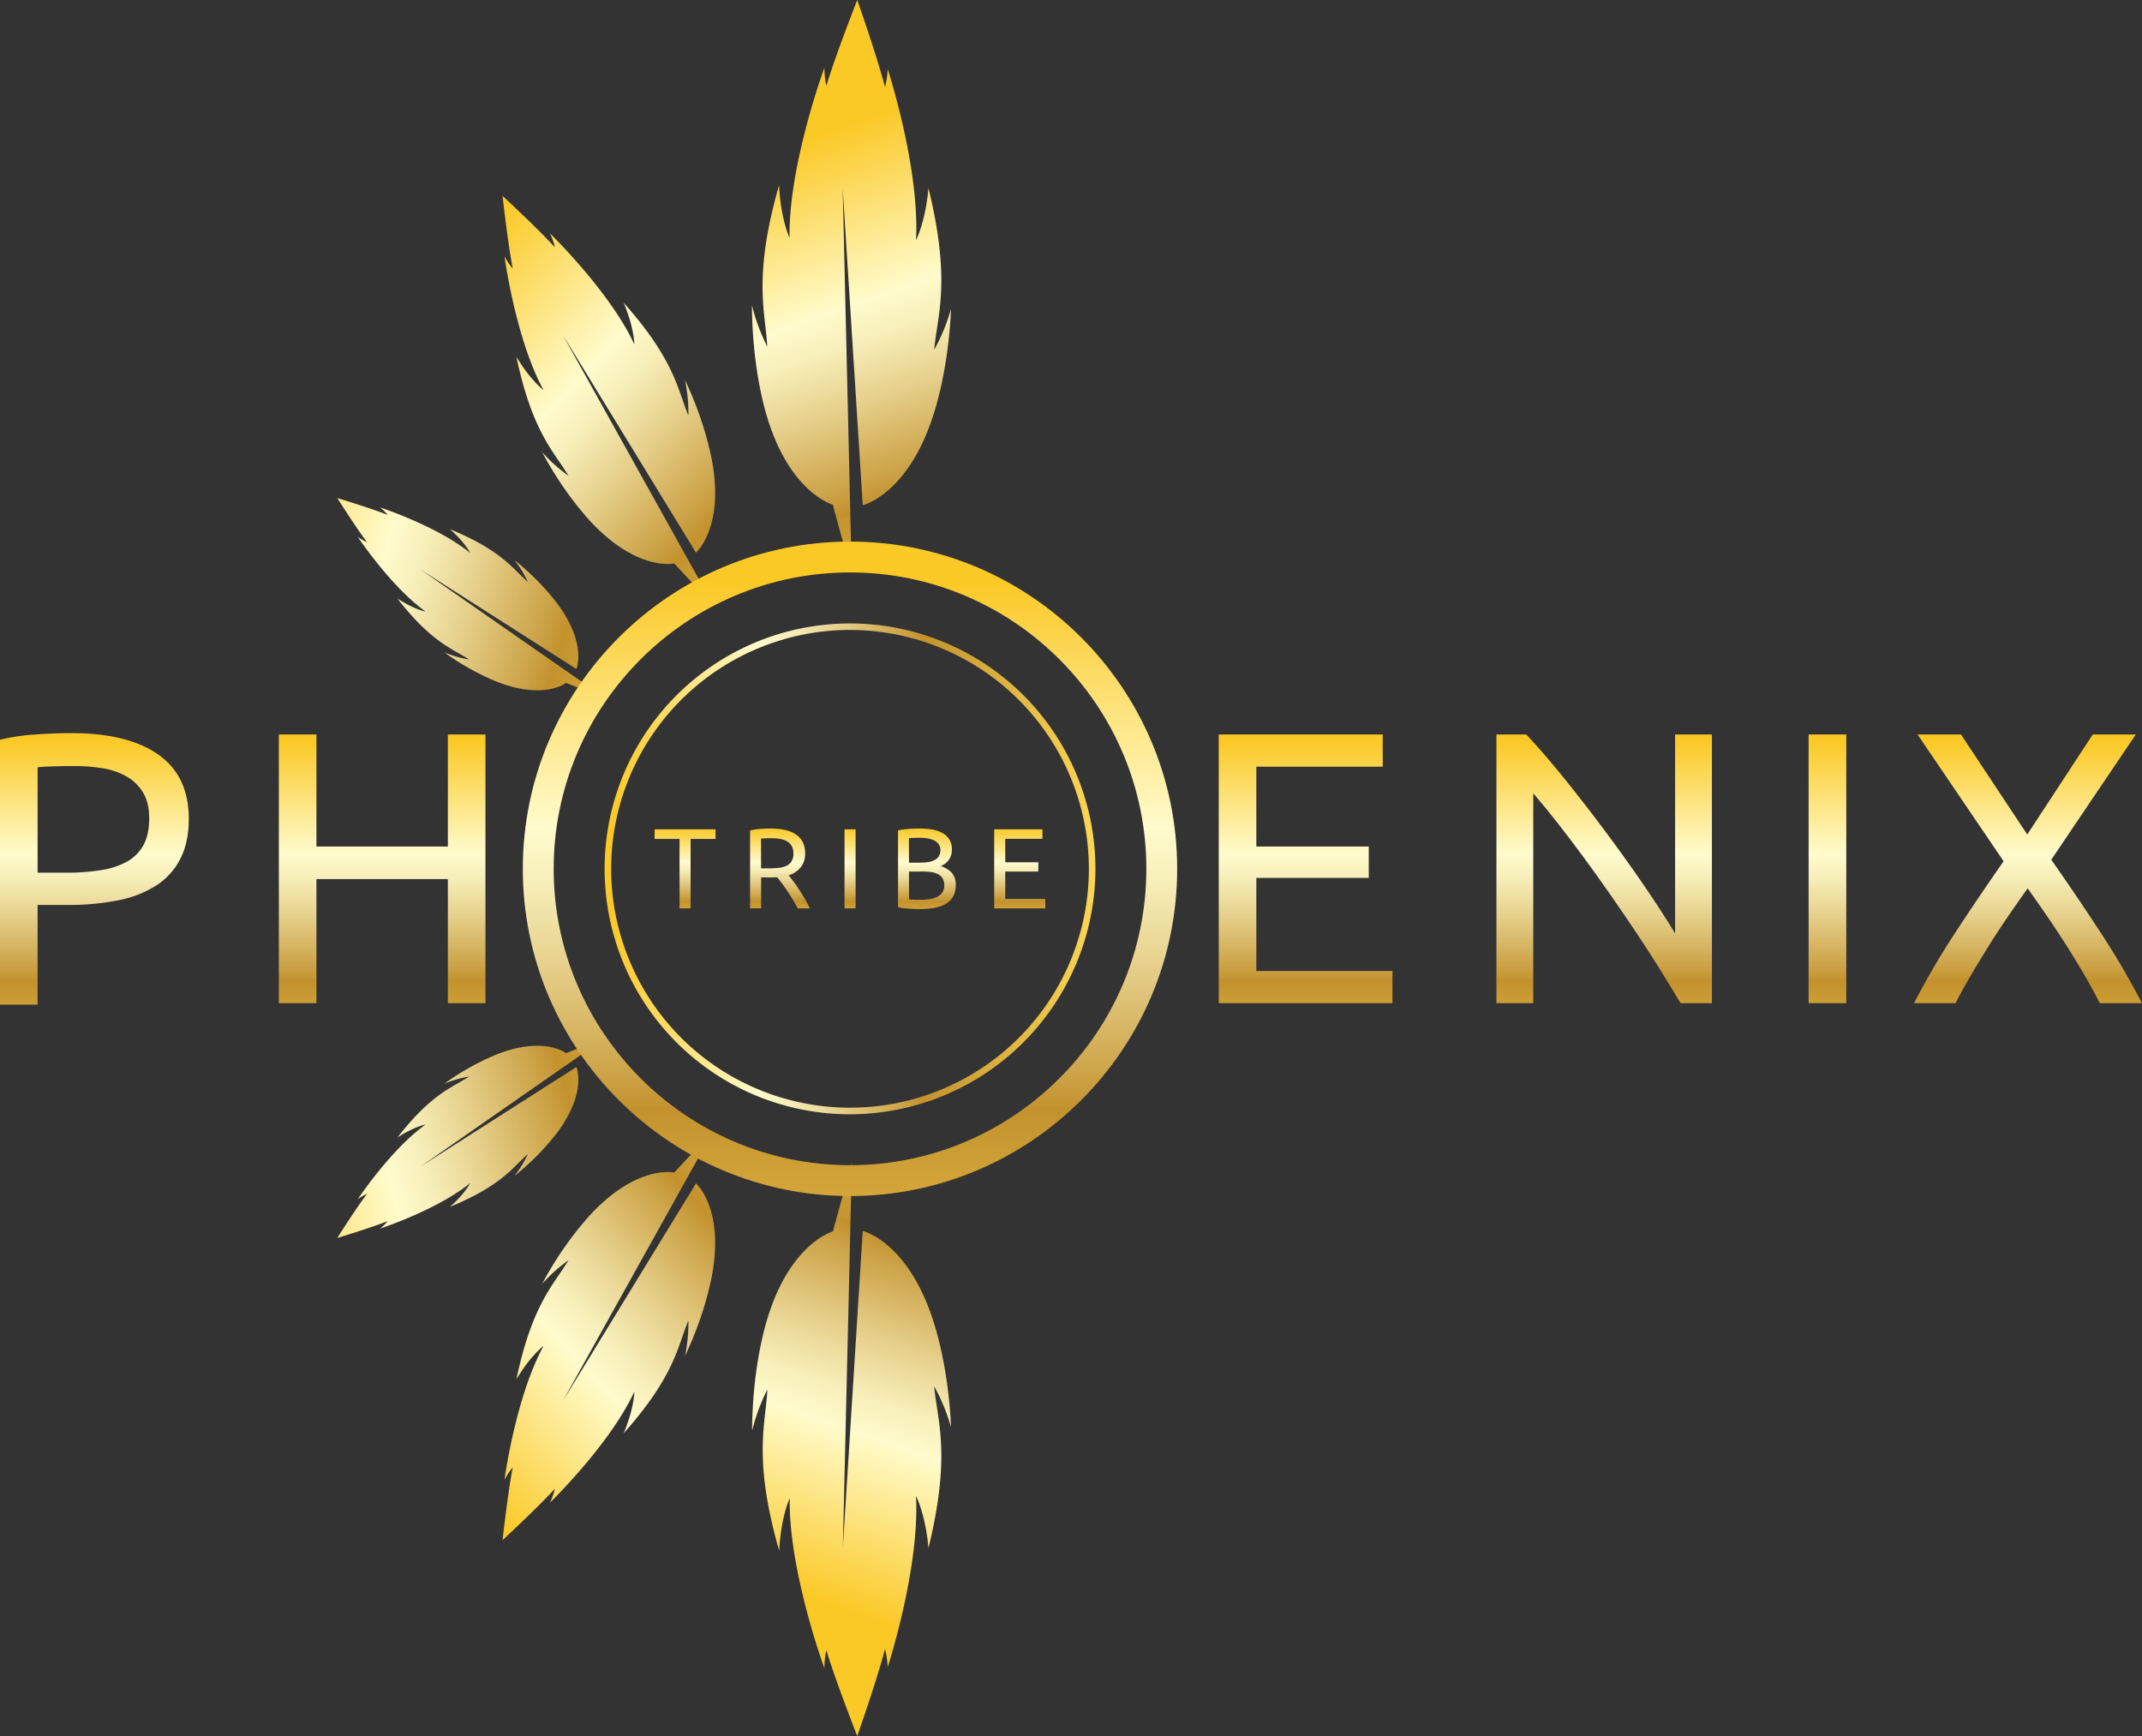
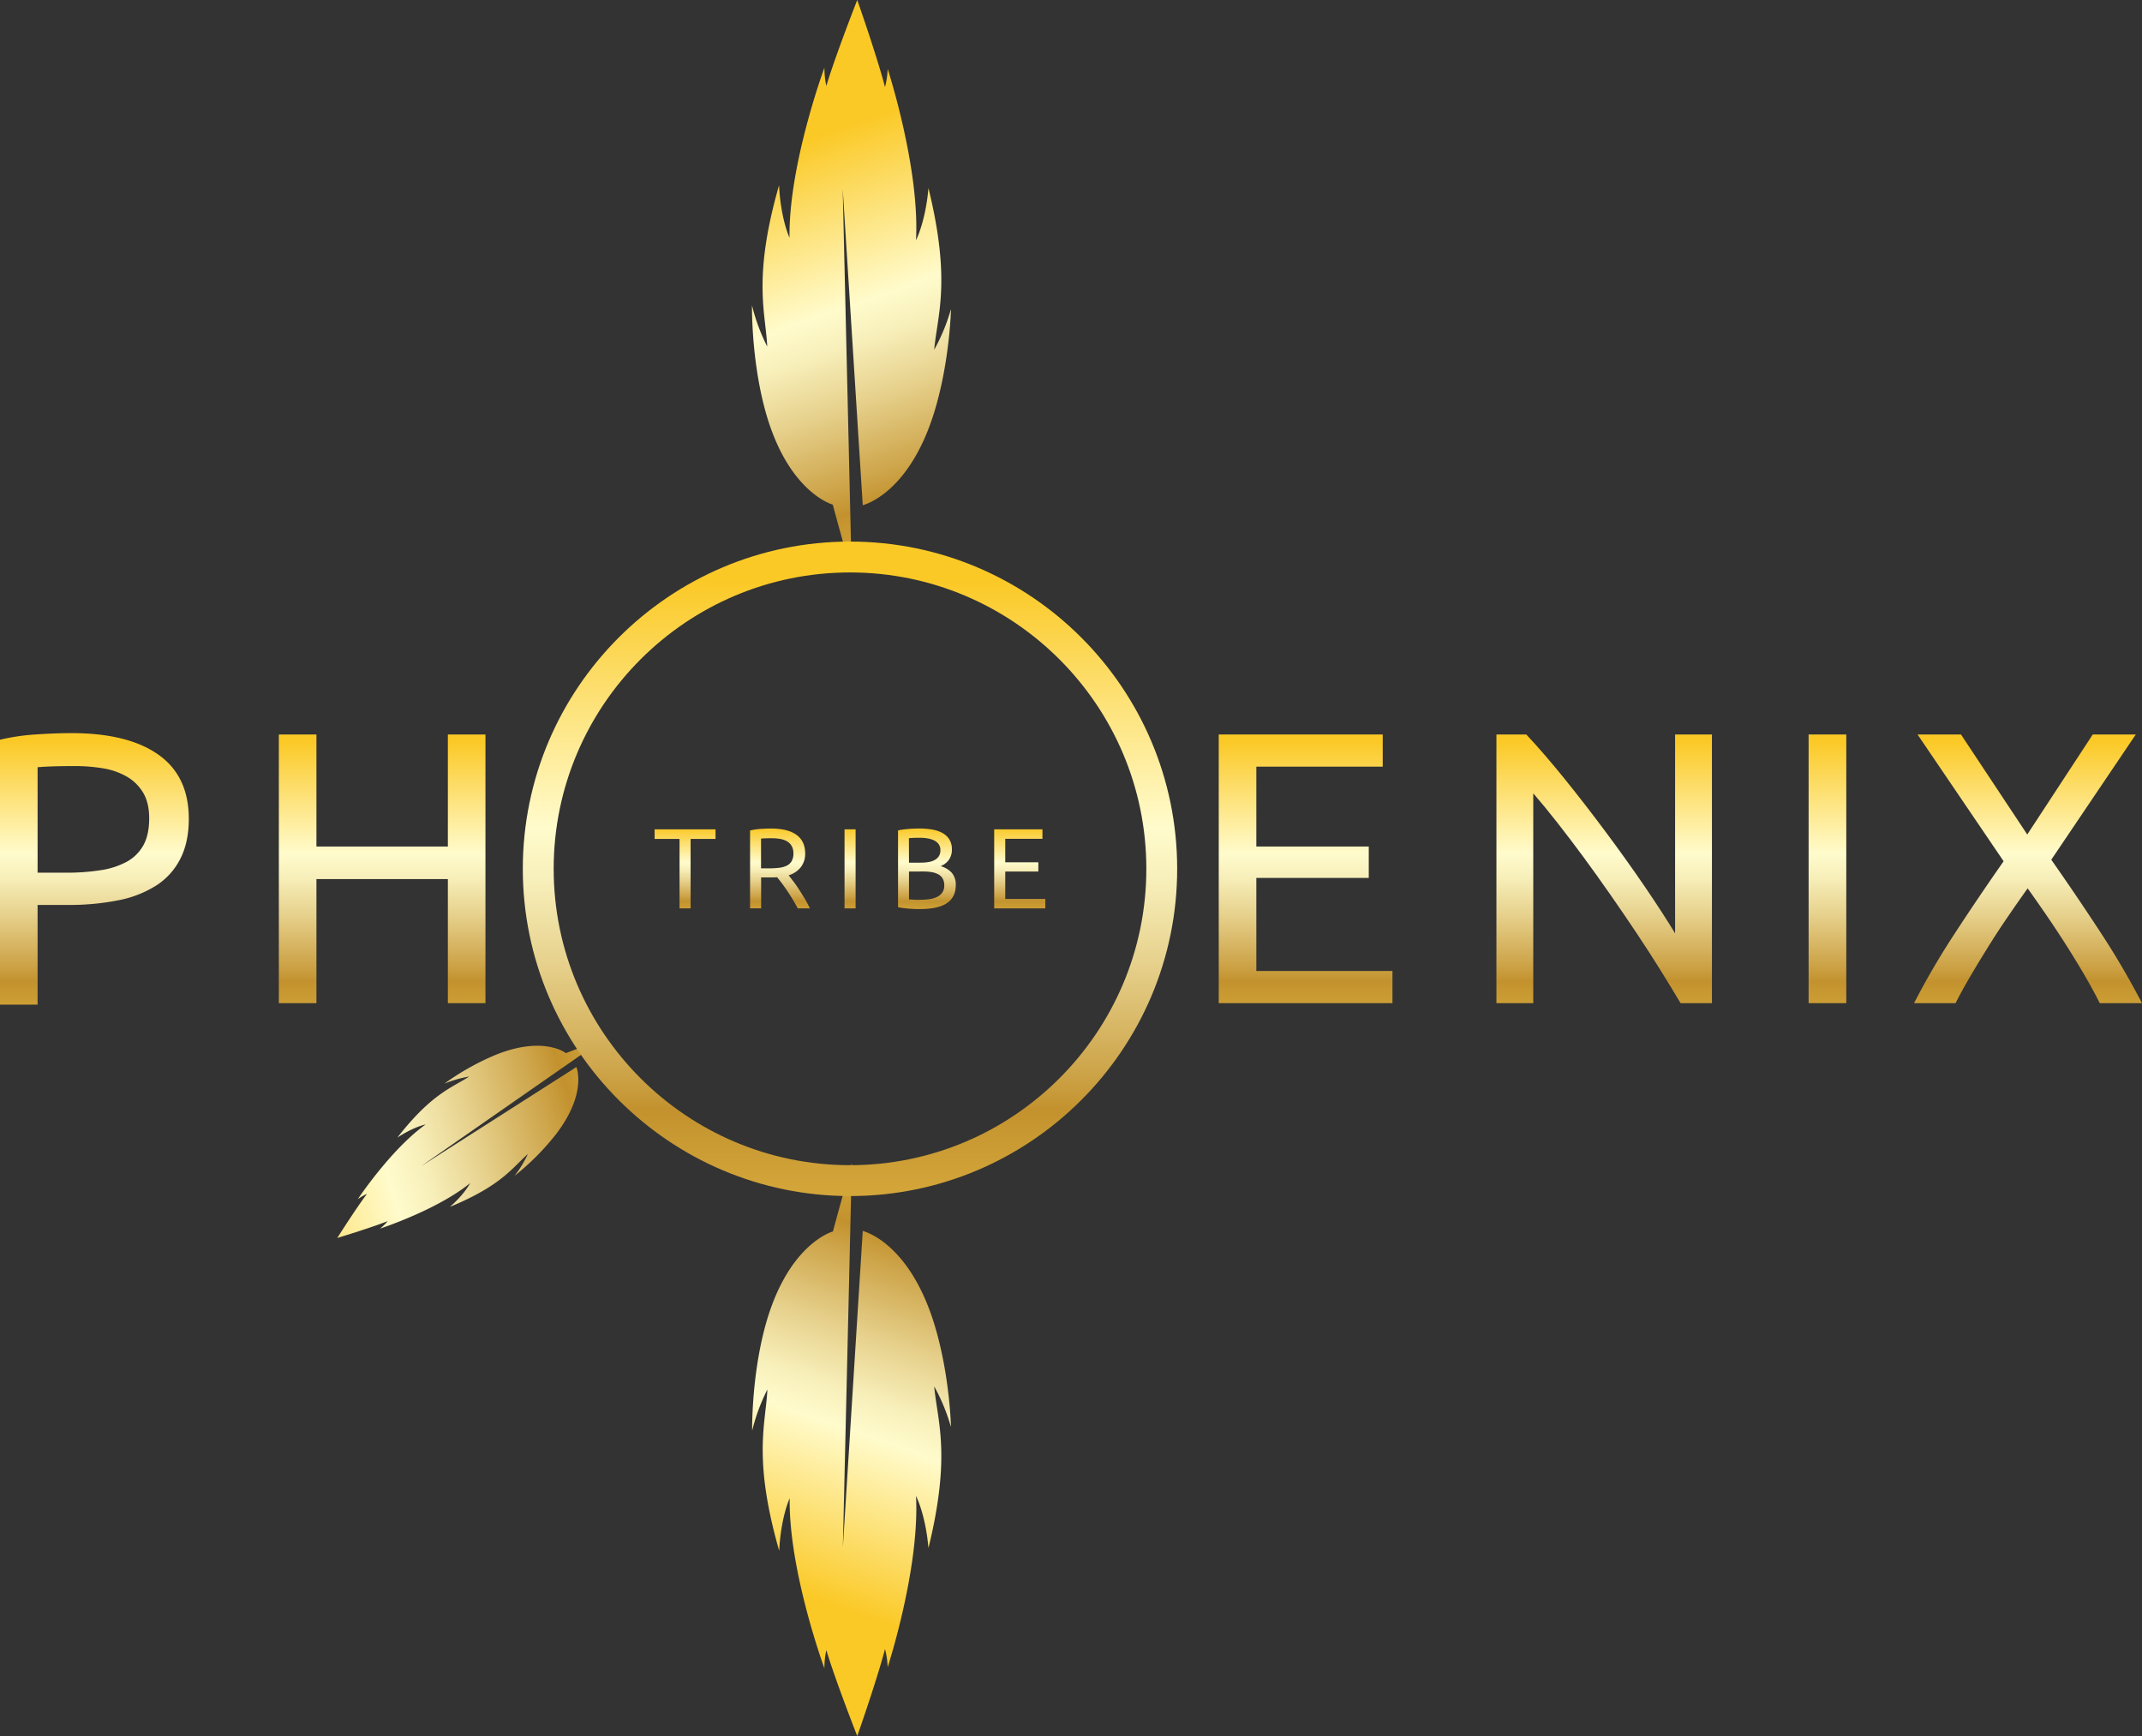
<svg xmlns="http://www.w3.org/2000/svg" xmlns:xlink="http://www.w3.org/1999/xlink" viewBox="0 0 1117.24 905.43">
  <rect x="0" y="0" width="1117.24" height="905.43" fill="#333333" stroke="none" />
  <defs>
    <style>.cls-1{fill:url(#linear-gradient);}.cls-2{fill:url(#linear-gradient-2);}.cls-3{fill:url(#linear-gradient-3);}.cls-4{fill:url(#linear-gradient-4);}.cls-5{fill:url(#linear-gradient-5);}.cls-6{fill:url(#linear-gradient-6);}.cls-7{fill:url(#linear-gradient-7);}.cls-8{fill:url(#linear-gradient-8);}.cls-9{fill:url(#linear-gradient-9);}.cls-10{fill:url(#linear-gradient-10);}.cls-11{fill:url(#linear-gradient-11);}.cls-12{fill:url(#linear-gradient-12);}.cls-13{fill:url(#linear-gradient-13);}.cls-14{fill:url(#linear-gradient-14);}.cls-15{fill:url(#linear-gradient-15);}.cls-16{fill:url(#linear-gradient-16);}.cls-17{fill:url(#linear-gradient-17);}.cls-18{fill:url(#linear-gradient-18);}.cls-19{fill:url(#linear-gradient-19);}</style>
    <linearGradient id="linear-gradient" x1="49.23" y1="384.43" x2="49.23" y2="580.3" gradientUnits="userSpaceOnUse">
      <stop offset="0.01" stop-color="#fbc926" />
      <stop offset="0.31" stop-color="#fffbcc" />
      <stop offset="0.37" stop-color="#f8f0bb" />
      <stop offset="0.47" stop-color="#e7d28e" />
      <stop offset="0.61" stop-color="#cca246" />
      <stop offset="0.65" stop-color="#c3922e" />
      <stop offset="1" stop-color="#fcd756" />
    </linearGradient>
    <linearGradient id="linear-gradient-2" x1="199.33" y1="384.43" x2="199.33" y2="580.3" xlink:href="#linear-gradient" />
    <linearGradient id="linear-gradient-3" x1="680.97" y1="384.43" x2="680.97" y2="580.3" xlink:href="#linear-gradient" />
    <linearGradient id="linear-gradient-4" x1="836.73" y1="384.43" x2="836.73" y2="580.3" xlink:href="#linear-gradient" />
    <linearGradient id="linear-gradient-5" x1="953.16" y1="384.43" x2="953.16" y2="580.3" xlink:href="#linear-gradient" />
    <linearGradient id="linear-gradient-6" x1="1057.8" y1="384.43" x2="1057.8" y2="580.3" xlink:href="#linear-gradient" />
    <linearGradient id="linear-gradient-7" x1="357.35" y1="431.17" x2="357.35" y2="490.92" xlink:href="#linear-gradient" />
    <linearGradient id="linear-gradient-8" x1="406.8" y1="431.17" x2="406.8" y2="490.92" xlink:href="#linear-gradient" />
    <linearGradient id="linear-gradient-9" x1="443.39" y1="431.17" x2="443.39" y2="490.92" xlink:href="#linear-gradient" />
    <linearGradient id="linear-gradient-10" x1="483.46" y1="431.17" x2="483.46" y2="490.92" xlink:href="#linear-gradient" />
    <linearGradient id="linear-gradient-11" x1="531.89" y1="431.17" x2="531.89" y2="490.92" xlink:href="#linear-gradient" />
    <linearGradient id="linear-gradient-12" x1="412.46" y1="72.38" x2="511.19" y2="354.19" xlink:href="#linear-gradient" />
    <linearGradient id="linear-gradient-13" x1="771.56" y1="-16.52" x2="870.29" y2="265.28" gradientTransform="translate(-442.22 511.3) rotate(-27.82)" xlink:href="#linear-gradient" />
    <linearGradient id="linear-gradient-14" x1="1105.25" y1="65.39" x2="1203.98" y2="347.2" gradientTransform="translate(-596.59 1127.29) rotate(-53.82)" xlink:href="#linear-gradient" />
    <linearGradient id="linear-gradient-15" x1="412.46" y1="1451.14" x2="511.19" y2="1732.95" gradientTransform="matrix(1, 0, 0, -1, 0, 2284.19)" xlink:href="#linear-gradient" />
    <linearGradient id="linear-gradient-16" x1="128.18" y1="1202.92" x2="226.91" y2="1484.72" gradientTransform="matrix(0.88, 0.47, 0.47, -0.88, -442.22, 1772.89)" xlink:href="#linear-gradient" />
    <linearGradient id="linear-gradient-17" x1="-7.59" y1="879.37" x2="91.13" y2="1161.17" gradientTransform="matrix(0.59, 0.81, 0.81, -0.59, -596.59, 1156.89)" xlink:href="#linear-gradient" />
    <linearGradient id="linear-gradient-18" x1="315.33" y1="453.13" x2="571.39" y2="453.13" xlink:href="#linear-gradient" />
    <linearGradient id="linear-gradient-19" x1="443.36" y1="298.52" x2="443.36" y2="729.22" xlink:href="#linear-gradient" />
  </defs>
  <title>Asset 1</title>
  <g id="Layer_2" data-name="Layer 2">
    <g id="Layer_1-2" data-name="Layer 1">
      <path class="cls-1" d="M37.2,382.36q29.52,0,45.4,11.22t15.87,33.47q0,12.12-4.35,20.72a35.71,35.71,0,0,1-12.53,14,57.23,57.23,0,0,1-19.92,7.79,132,132,0,0,1-26.49,2.42H19.61v52H0V385.8a110.21,110.21,0,0,1,18.5-2.73Q28.71,382.37,37.2,382.36Zm1.62,17.19q-12.54,0-19.21.6v55H34.37a113.74,113.74,0,0,0,18.2-1.31,41.26,41.26,0,0,0,13.65-4.45,22,22,0,0,0,8.59-8.59q3-5.46,3-14,0-8.08-3.13-13.34a23.63,23.63,0,0,0-8.49-8.39,36.71,36.71,0,0,0-12.44-4.35A88.36,88.36,0,0,0,38.82,399.55Z" />
      <path class="cls-2" d="M233.6,383.07h19.61V523.19H233.6v-64.7H165.05v64.7H145.44V383.07h19.61V441.5H233.6Z" />
      <path class="cls-3" d="M635.68,523.19V383.07h85.53v16.78H655.29V441.5h58.64v16.38H655.29v48.53h71v16.78Z" />
      <path class="cls-4" d="M876.56,523.19q-4.45-7.49-10.21-16.78T853.91,487.1q-6.66-10-13.85-20.32t-14.25-19.92q-7.08-9.6-13.75-18.09t-12.33-15V523.19H780.52V383.07h15.57q9.49,10.11,20.32,23.55t21.43,27.71q10.62,14.25,20,28t15.87,24.46V383.07h19.21V523.19Z" />
      <path class="cls-5" d="M943.35,383.07H963V523.19H943.35Z" />
      <path class="cls-6" d="M1095.2,523.19q-3-6.06-7.28-13.45t-9.3-15.36q-5.05-8-10.51-16t-10.52-15.06q-5.05,7.08-10.51,15.06t-10.41,16q-5,8-9.3,15.36T1020,523.19H998.35A395,395,0,0,1,1019.48,487q12-18.4,25.58-37.81l-44.89-66.12h22.65l34.57,52.16,34.17-52.16H1114l-44.08,65.31q13.74,19.61,25.88,38.21a421.16,421.16,0,0,1,21.43,36.6Z" />
      <path class="cls-7" d="M373.21,432.54v5h-13v36.23h-5.77V437.54h-13v-5Z" />
      <path class="cls-8" d="M411.35,456.52c.63.79,1.43,1.84,2.41,3.12s2,2.72,3,4.29,2.05,3.2,3.07,4.91a49.09,49.09,0,0,1,2.58,4.93h-6.3q-1.2-2.25-2.59-4.58c-.93-1.54-1.88-3-2.83-4.43s-1.89-2.73-2.82-4-1.78-2.29-2.53-3.21c-.52,0-1,.06-1.58.06H397v16.12h-5.77V433.14a32.19,32.19,0,0,1,5.44-.81c2-.13,3.84-.2,5.51-.2q8.69,0,13.23,3.27t4.56,9.76a11.44,11.44,0,0,1-2.18,7A12.82,12.82,0,0,1,411.35,456.52Zm-8.75-19.34c-2.46,0-4.34.06-5.65.18v15.53h4.1a43.18,43.18,0,0,0,5.36-.3,12,12,0,0,0,4-1.13,6,6,0,0,0,2.52-2.35,7.81,7.81,0,0,0,.9-4,7.59,7.59,0,0,0-.9-3.87,6.49,6.49,0,0,0-2.41-2.44,10.68,10.68,0,0,0-3.57-1.25A25.18,25.18,0,0,0,402.6,437.18Z" />
      <path class="cls-9" d="M440.5,432.54h5.77v41.23H440.5Z" />
      <path class="cls-10" d="M479.53,474.13c-.83,0-1.73,0-2.71-.06s-1.94-.1-2.91-.18-1.93-.17-2.89-.29a21.8,21.8,0,0,1-2.61-.48v-40a21.8,21.8,0,0,1,2.61-.48c1-.12,1.92-.21,2.89-.3s1.93-.13,2.89-.17,1.84-.06,2.67-.06a40.54,40.54,0,0,1,6.7.53,17.06,17.06,0,0,1,5.41,1.82,9.72,9.72,0,0,1,3.6,3.36,9.45,9.45,0,0,1,1.31,5.12,9.12,9.12,0,0,1-1.61,5.56,9.62,9.62,0,0,1-4.28,3.24,12.38,12.38,0,0,1,5.77,3.39,9.3,9.3,0,0,1,2.14,6.55q0,6.18-4.55,9.31C490.92,473.09,486.12,474.13,479.53,474.13Zm-5.41-24.21h6.07a26,26,0,0,0,4-.3,10.09,10.09,0,0,0,3.3-1.07,6.08,6.08,0,0,0,2.21-2,5.81,5.81,0,0,0,.8-3.16,5.22,5.22,0,0,0-.83-3,6,6,0,0,0-2.3-2,12.61,12.61,0,0,0-3.42-1.1,23.89,23.89,0,0,0-4.16-.35q-2.2,0-3.45.06c-.83,0-1.59.1-2.26.17Zm0,4.64v14.52l1.55.11c.51,0,1.11.07,1.81.09s1.5,0,2.41,0a35.7,35.7,0,0,0,4.85-.32,13.88,13.88,0,0,0,4-1.16,7.08,7.08,0,0,0,2.77-2.32,6.45,6.45,0,0,0,1-3.75,7,7,0,0,0-.77-3.42,5.69,5.69,0,0,0-2.23-2.23,10.81,10.81,0,0,0-3.48-1.2,27.08,27.08,0,0,0-4.53-.35Z" />
      <path class="cls-11" d="M518.56,473.77V432.54h25.17v4.94h-19.4v12.26h17.26v4.82H524.33v14.28h20.89v4.93Z" />
      <path class="cls-12" d="M450,263.48s24.66-5.63,37.82-50.25c7.65-25.95,8.19-52,8.19-52a100.65,100.65,0,0,1-8.74,21.18c1.55-17.77,9-35.41-3-84.31-1.55,17.77-6.49,27.16-6.49,27.16,2-37.93-14.78-89.3-14.78-89.3a44.39,44.39,0,0,1-1.38,9.47C457.22,28.68,447.13,0,447.13,0S436,28.29,431,44.81a44.7,44.7,0,0,1-1-9.51S411.27,86,411.81,124c0,0-4.58-9.57-5.47-27.38-13.87,48.41-7,66.33-6.16,84.14a100.28,100.28,0,0,1-7.95-21.49s-.44,26.09,6.24,52.31c11.48,45.08,35.91,51.62,35.91,51.62s2.51,9.59,9.85,35.65L439.54,98.35Z" />
-       <path class="cls-13" d="M363,288.2s15.41-13.23,8-49.86a180.57,180.57,0,0,0-13.69-40,80.88,80.88,0,0,1,1.73,18.32c-5.56-13.2-6.86-28.54-33.74-58.76,5.56,13.2,5.57,21.73,5.57,21.73-12.82-27.68-44-57.89-44-57.89a36,36,0,0,1,2.57,7.24c-9.39-10.22-27.31-26.81-27.31-26.81s2.68,24.27,5.3,37.89a35.75,35.75,0,0,1-4.29-6.36s5.75,43,20.37,69.77c0,0-6.84-5.08-14.15-17.4,8.29,39.58,19.85,49.75,27.15,62.07a80.48,80.48,0,0,1-13.69-12.29,180.43,180.43,0,0,0,24,34.82c25.05,27.72,44.85,23.21,44.85,23.21s5.38,5.87,20.36,21.63L293.64,174.84Z" />
-       <path class="cls-14" d="M300.63,348.91s5.84-13.51-10.6-35a130.92,130.92,0,0,0-21.64-21.73,58.37,58.37,0,0,1,6.95,11.38c-7.81-6.83-13.53-16.41-40.64-27.55,7.81,6.83,10.53,12.38,10.53,12.38-17.14-14-47-23.74-47-23.74a26.38,26.38,0,0,1,4,3.9c-9.36-3.67-26.3-8.78-26.3-8.78s9.45,14.95,15.49,23a25.74,25.74,0,0,1-4.82-2.78s17.41,26.18,35.43,39c0,0-6.07-1.13-14.74-6.84,18,23.15,28.73,26.11,37.4,31.81a58.52,58.52,0,0,1-12.82-3.65,131.12,131.12,0,0,0,26.71,15c25.13,10.1,36.59.87,36.59.87s5.37,2.11,20.13,7.62L219.46,297.1Z" />
      <path class="cls-15" d="M450,642s24.66,5.62,37.82,50.25c7.65,25.94,8.19,52,8.19,52a100.35,100.35,0,0,0-8.74-21.18c1.55,17.77,9,35.41-3,84.31-1.55-17.77-6.49-27.16-6.49-27.16,2,37.93-14.78,89.3-14.78,89.3a44.39,44.39,0,0,0-1.38-9.47c-4.4,16.7-14.49,45.39-14.49,45.39S436,877.14,431,860.62a44.67,44.67,0,0,0-1,9.5s-18.65-50.7-18.11-88.68c0,0-4.58,9.57-5.47,27.39-13.87-48.42-7-66.33-6.16-84.14a100,100,0,0,0-7.95,21.49s-.44-26.09,6.24-52.31c11.48-45.08,35.91-51.62,35.91-51.62s2.51-9.59,9.85-35.65l-4.69,200.48Z" />
-       <path class="cls-16" d="M363,617.23s15.41,13.23,8,49.86a180.57,180.57,0,0,1-13.69,40,80.88,80.88,0,0,0,1.73-18.32c-5.56,13.2-6.86,28.54-33.74,58.75,5.56-13.2,5.57-21.72,5.57-21.72-12.82,27.68-44,57.89-44,57.89a36.2,36.2,0,0,0,2.57-7.24c-9.39,10.21-27.31,26.81-27.31,26.81s2.68-24.28,5.3-37.9a36,36,0,0,0-4.29,6.37s5.75-43,20.37-69.77c0,0-6.84,5.08-14.15,17.4,8.29-39.59,19.85-49.75,27.15-62.07a80.11,80.11,0,0,0-13.69,12.28,180.2,180.2,0,0,1,24-34.81c25.05-27.73,44.85-23.22,44.85-23.22s5.38-5.86,20.36-21.62L293.64,730.58Z" />
      <path class="cls-17" d="M300.63,556.52s5.84,13.51-10.6,35a130.92,130.92,0,0,1-21.64,21.73,58.71,58.71,0,0,0,6.95-11.38c-7.81,6.83-13.53,16.41-40.64,27.55,7.81-6.84,10.53-12.38,10.53-12.38-17.14,14-47,23.74-47,23.74a26.38,26.38,0,0,0,4-3.9c-9.36,3.67-26.3,8.78-26.3,8.78s9.45-15,15.49-23a26.11,26.11,0,0,0-4.82,2.79s17.41-26.18,35.43-39c0,0-6.07,1.14-14.74,6.84,18-23.15,28.73-26.1,37.4-31.8a58.52,58.52,0,0,0-12.82,3.65,131.12,131.12,0,0,1,26.71-15c25.13-10.1,36.59-.87,36.59-.87s5.37-2.12,20.13-7.62l-95.79,66.67Z" />
-       <path class="cls-18" d="M443.36,581.16a128,128,0,1,1,128-128A128.17,128.17,0,0,1,443.36,581.16Zm0-252.61A124.58,124.58,0,1,0,567.94,453.13,124.72,124.72,0,0,0,443.36,328.55Z" />
      <path class="cls-19" d="M443.36,623.8c-94.11,0-170.67-76.56-170.67-170.67s76.56-170.67,170.67-170.67S614,359,614,453.13,537.46,623.8,443.36,623.8Zm0-325.24c-85.23,0-154.57,69.34-154.57,154.57S358.13,607.7,443.36,607.7s154.56-69.34,154.56-154.57S528.59,298.56,443.36,298.56Z" />
    </g>
  </g>
</svg>